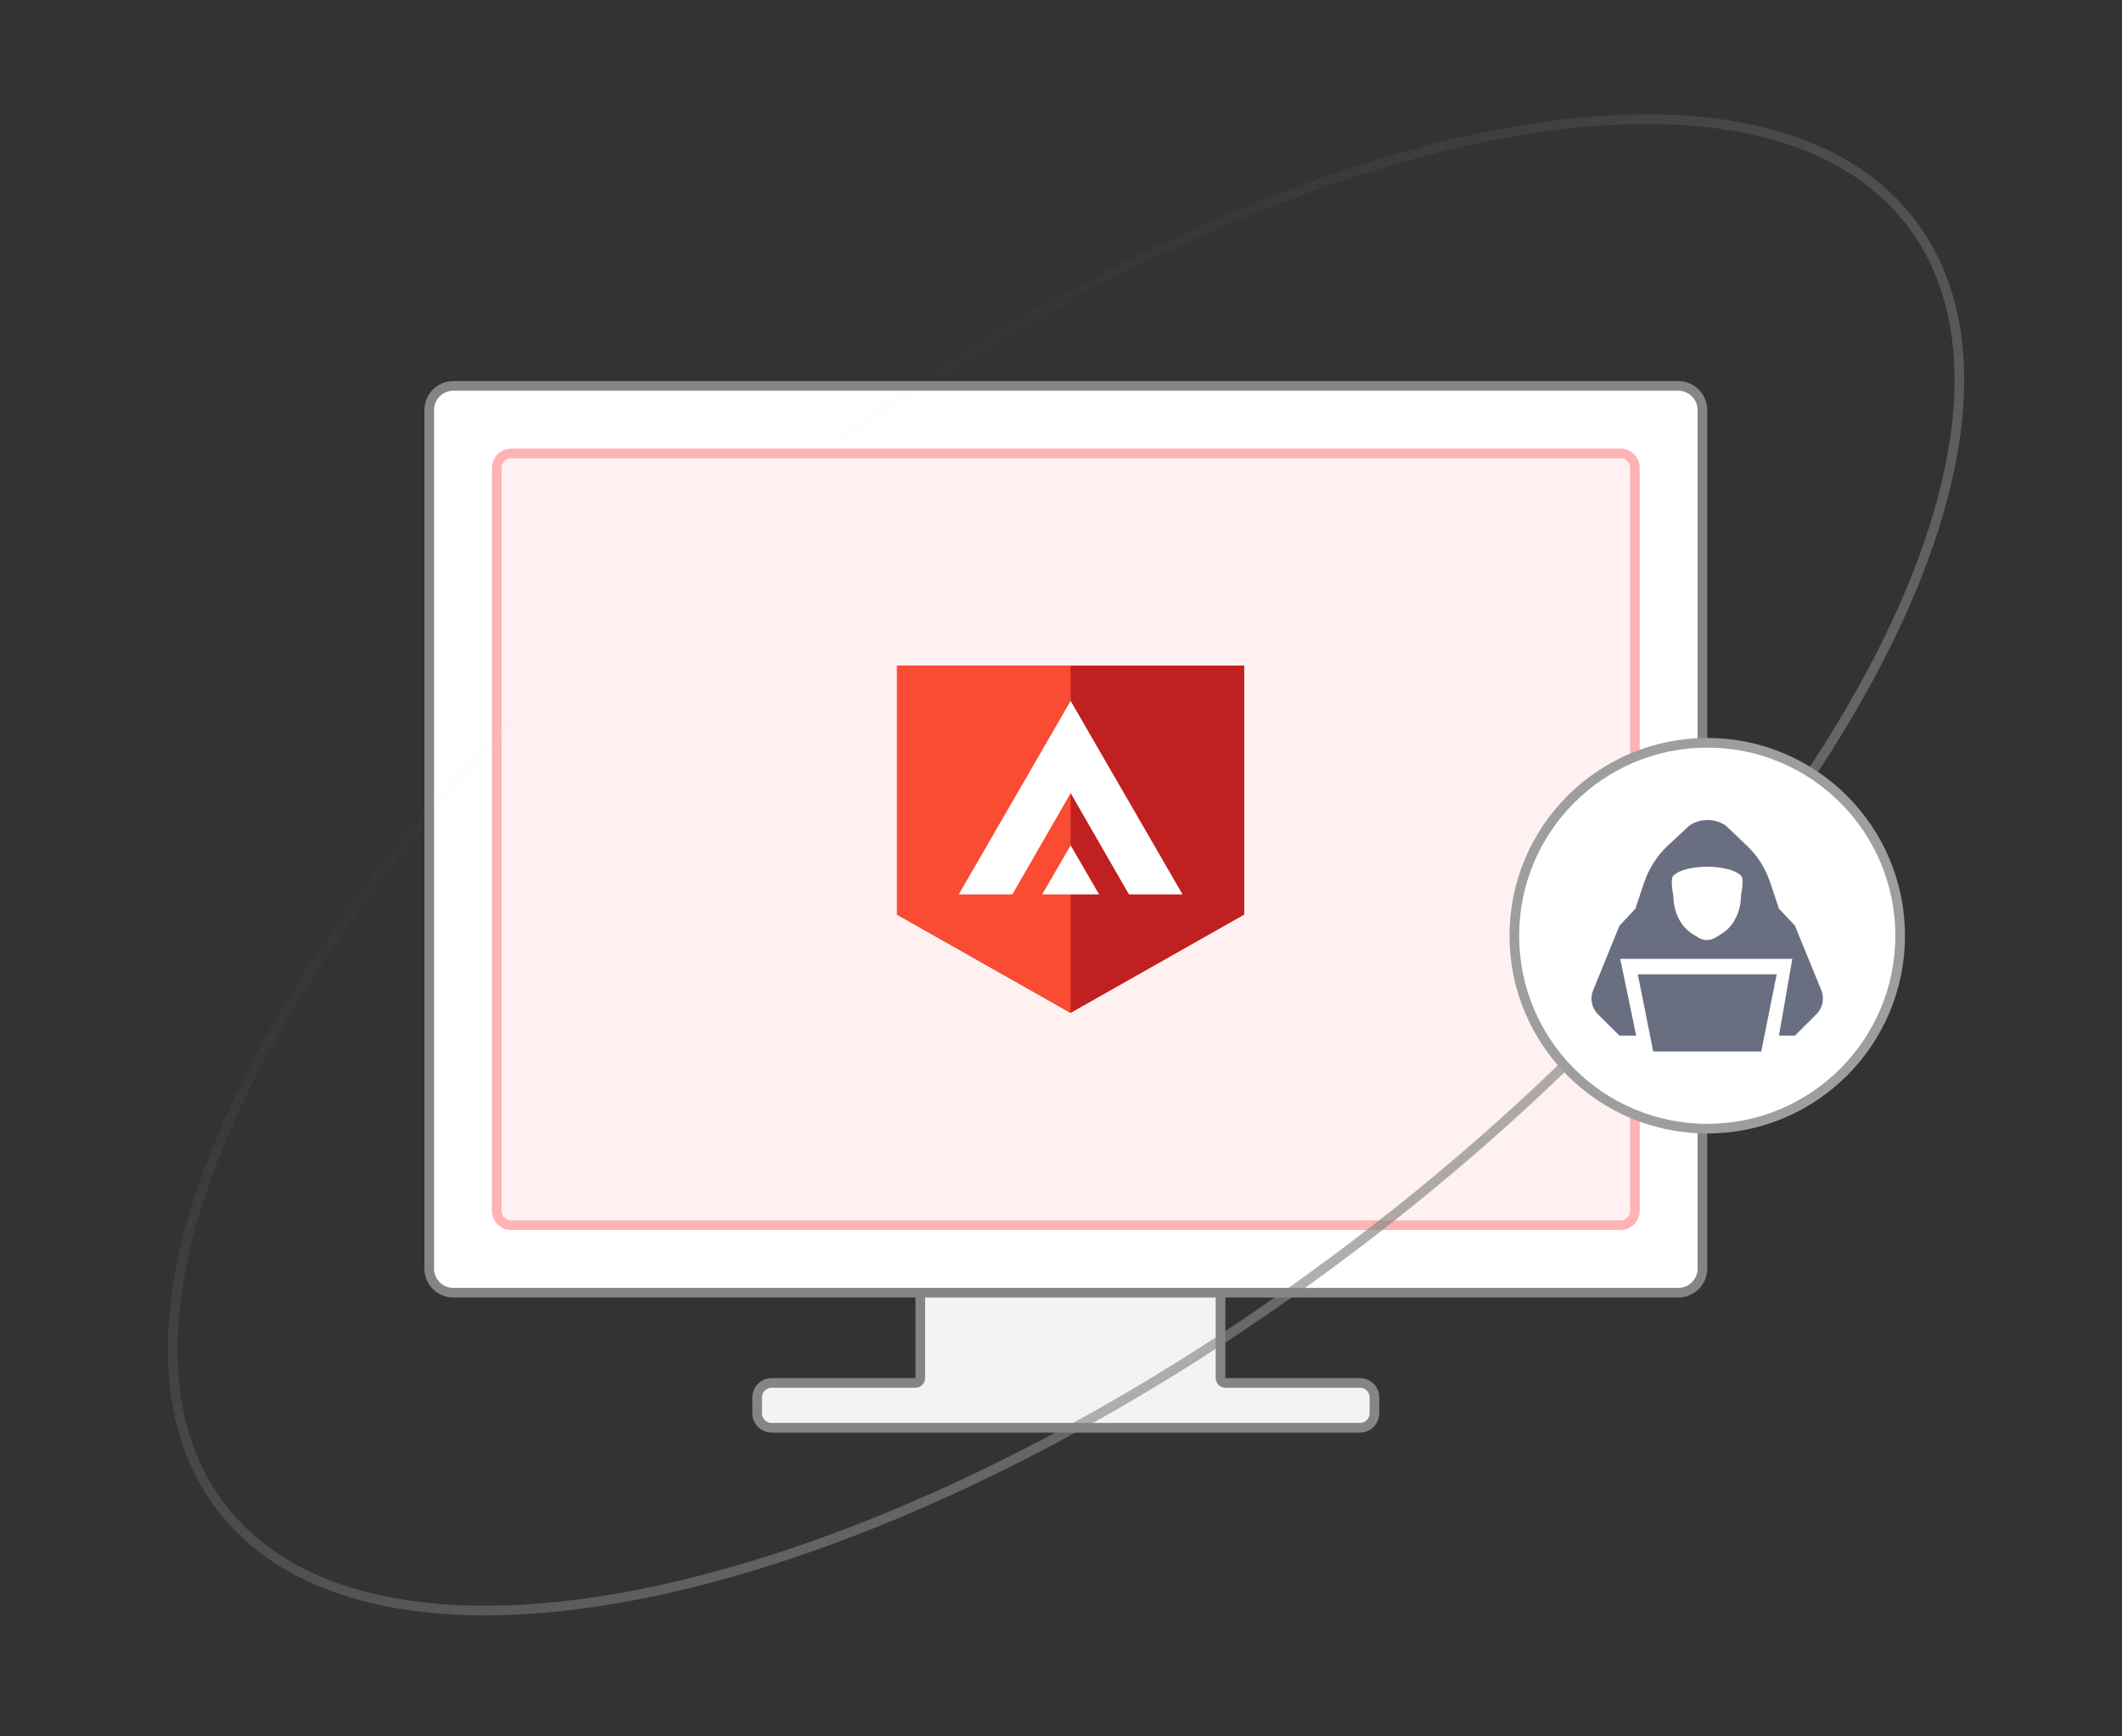
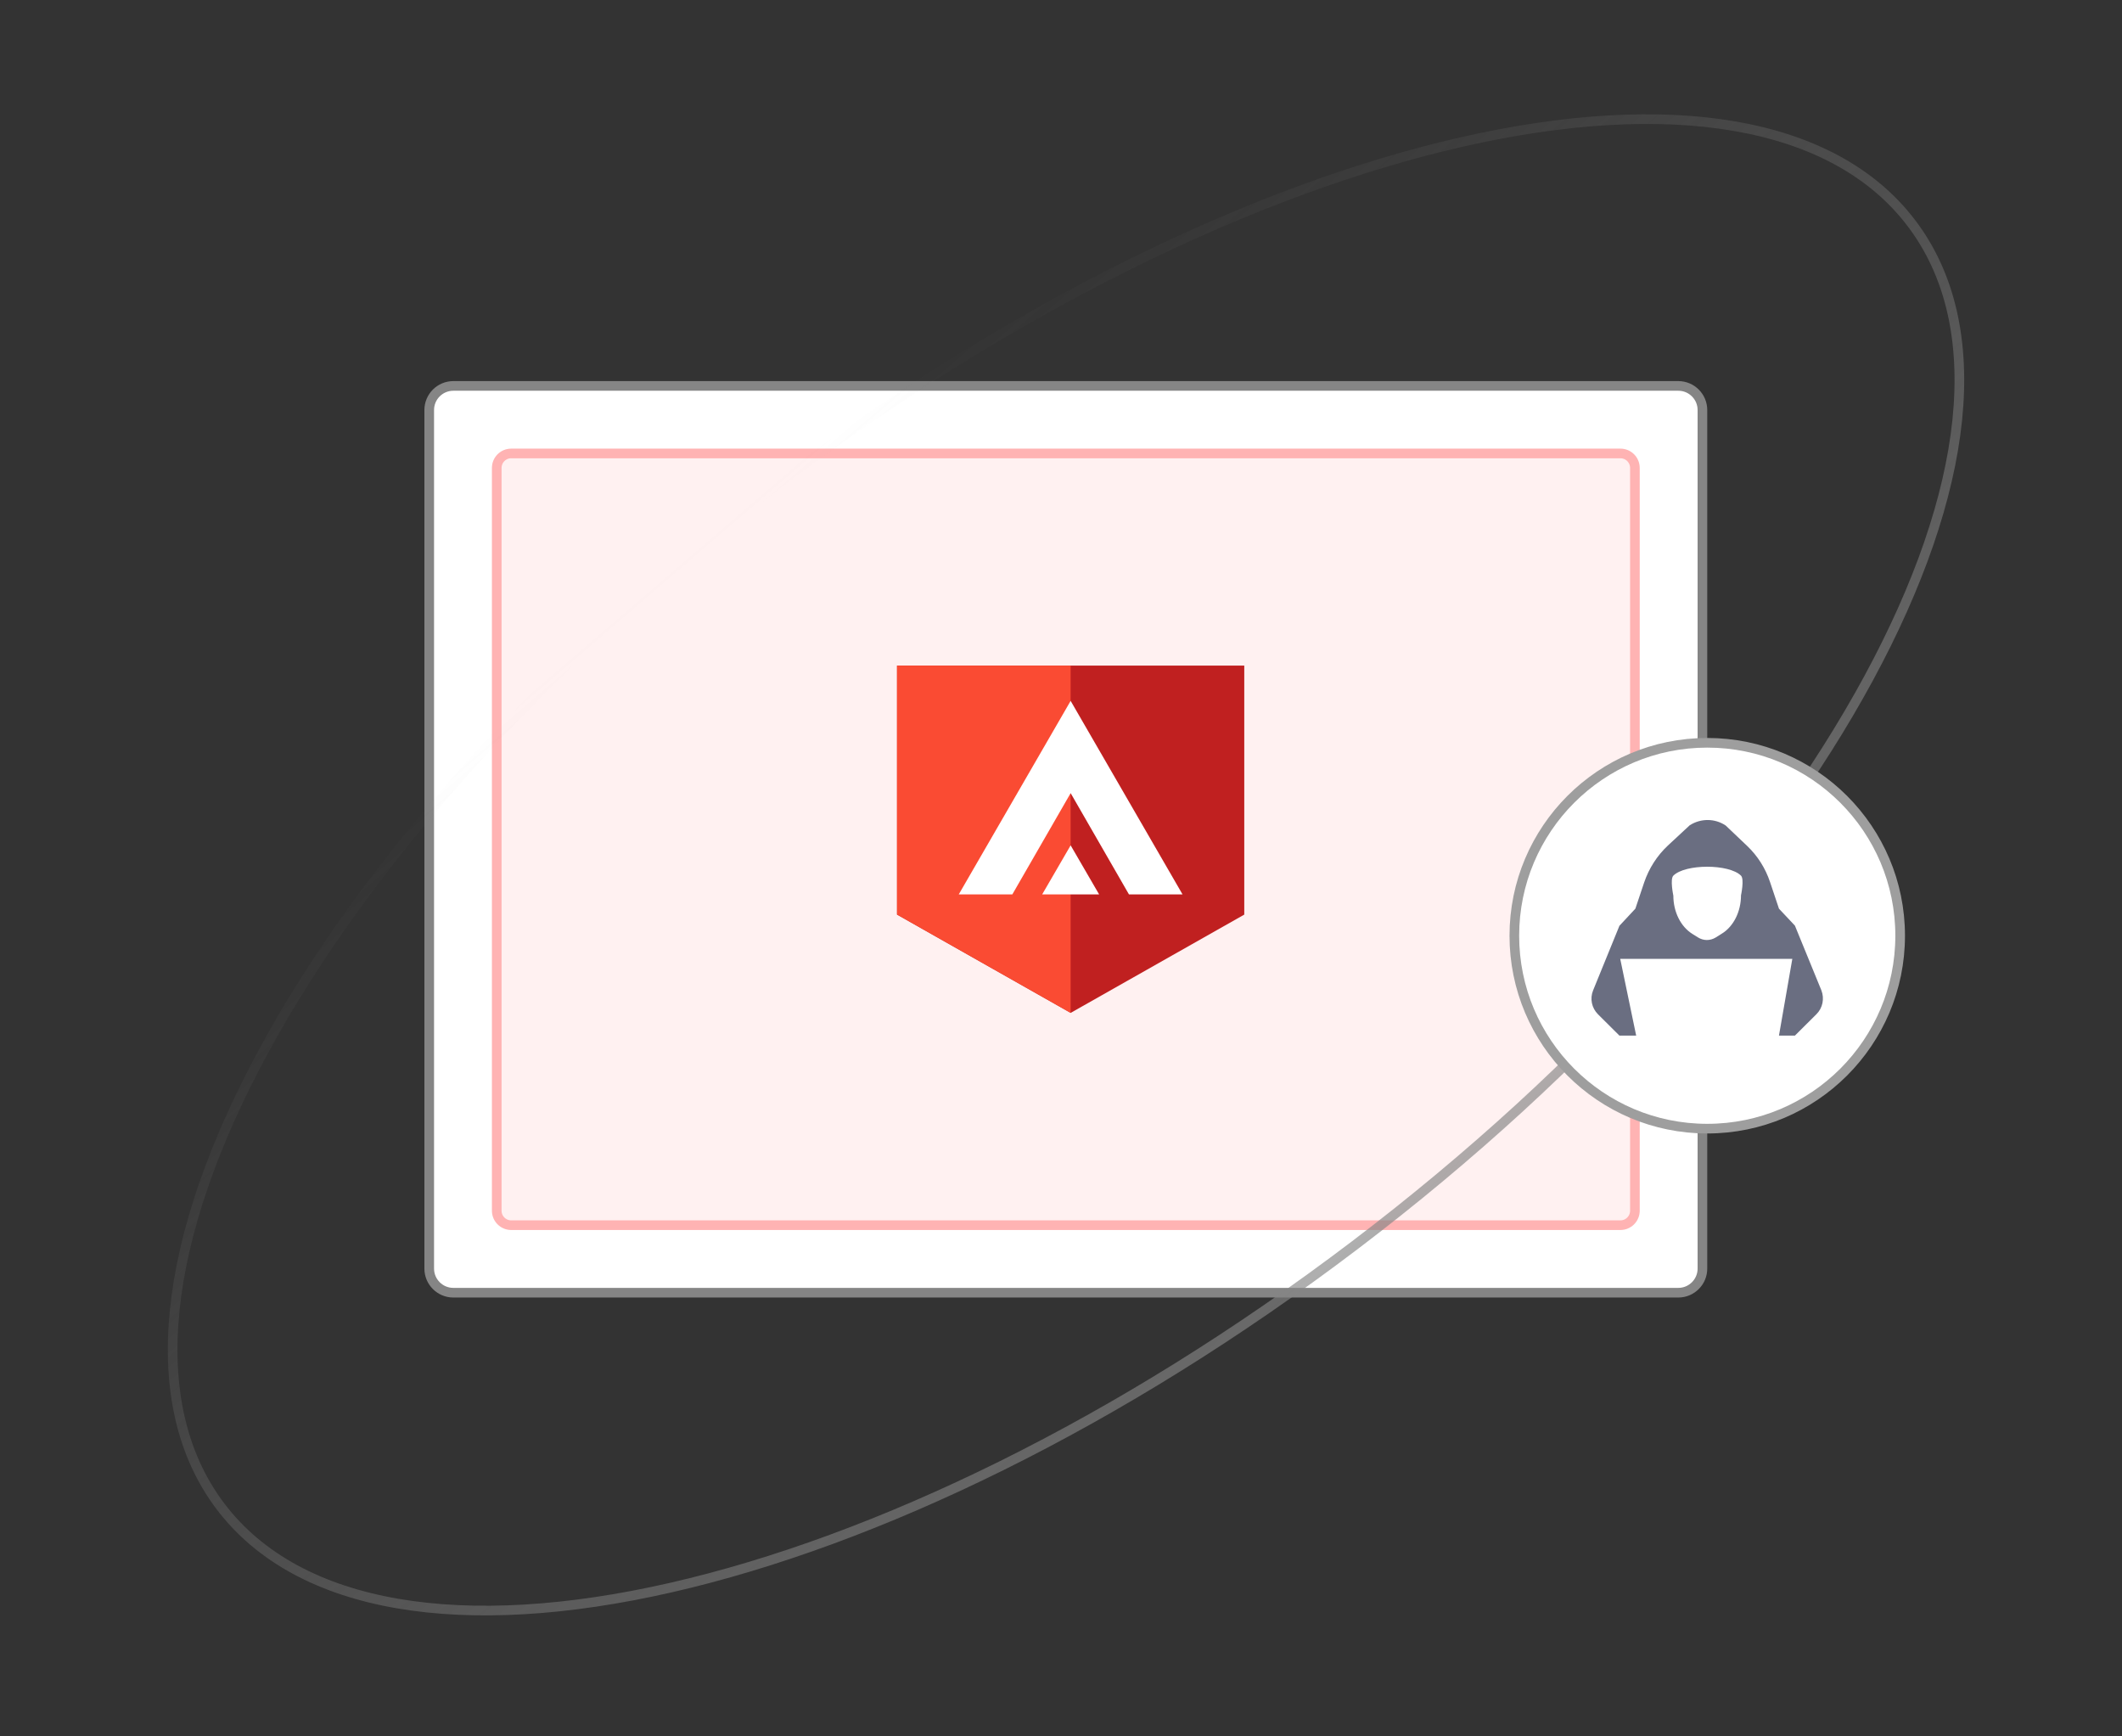
<svg xmlns="http://www.w3.org/2000/svg" width="220" height="180" viewBox="0 0 220 180" fill="none">
  <rect x="0" y="0" width="220" height="180" fill="#333333" stroke="none" />
-   <path d="M95.912 132.006H95.412V132.506V142.861C95.412 143.137 95.188 143.361 94.912 143.361H80C79.172 143.361 78.5 144.033 78.5 144.861V146.506C78.5 147.335 79.172 148.006 80 148.006H141C141.828 148.006 142.5 147.335 142.5 146.506V144.861C142.5 144.033 141.828 143.361 141 143.361H127.038C126.762 143.361 126.538 143.137 126.538 142.861V132.506V132.006H126.038H95.912Z" fill="#F3F3F3" stroke="#858585" />
  <path d="M44.5 42.506C44.5 41.126 45.619 40.006 47 40.006H174C175.381 40.006 176.5 41.126 176.5 42.506V131.506C176.5 132.887 175.381 134.006 174 134.006H47C45.619 134.006 44.5 132.887 44.5 131.506V42.506Z" fill="white" stroke="#858585" />
  <path d="M51.5 48.506C51.5 47.678 52.172 47.006 53 47.006H168C168.828 47.006 169.5 47.678 169.5 48.506V125.506C169.5 126.335 168.828 127.006 168 127.006H53C52.172 127.006 51.5 126.335 51.5 125.506V48.506Z" fill="#FFF1F1" stroke="#FFB3B3" />
  <path d="M129 69V94.811L111 105L93 94.811V69H129Z" fill="#C02020" />
  <path d="M93 94.805L111 105V69H93V94.805Z" fill="#FA4B33" />
  <path d="M122.602 92.719H117.047L111 82.219L104.953 92.719H99.398L111 72.656L122.602 92.719Z" fill="white" />
  <path d="M108.047 92.719H113.953L111 87.633L108.047 92.719Z" fill="white" />
  <path d="M198.172 23.14C206.327 33.887 204.163 51.069 193.717 70.338C183.295 89.563 164.719 110.675 140.448 129.093C116.177 147.511 90.845 159.719 69.524 164.582C48.154 169.456 31.024 166.916 22.868 156.168C14.713 145.421 16.876 128.239 27.323 108.97C37.745 89.745 56.321 68.633 80.592 50.215C104.863 31.797 130.195 19.589 151.516 14.726C172.885 9.851 190.016 12.392 198.172 23.14Z" stroke="url(#paint0_linear_857_79)" />
  <path d="M177 117C188.046 117 197 108.046 197 97C197 85.954 188.046 77 177 77C165.954 77 157 85.954 157 97C157 108.046 165.954 117 177 117Z" fill="white" stroke="#9E9E9E" />
  <g clip-path="url(#clip0_857_79)">
    <path d="M188.835 102.666L186.089 95.955L184.435 94.195L183.509 91.431C183.029 90 182.219 88.717 181.127 87.681L178.911 85.575C177.786 84.819 176.314 84.819 175.173 85.559L172.923 87.648C171.798 88.701 170.955 90.017 170.459 91.481L169.549 94.195L167.895 95.971L165.166 102.666C164.818 103.522 165.017 104.492 165.678 105.15L167.895 107.355H169.632L167.978 99.399H185.82L184.435 107.355H186.089L188.322 105.134C188.967 104.492 189.166 103.522 188.835 102.666ZM180.499 92.813C180.499 94.507 179.721 96.054 178.497 96.794L177.869 97.189C177.29 97.534 176.612 97.534 176.033 97.172L175.454 96.81C174.246 96.054 173.485 94.524 173.485 92.846C173.485 92.846 173.122 91.135 173.485 90.773C174.726 89.54 179.258 89.54 180.499 90.773C180.862 91.135 180.499 92.813 180.499 92.813Z" fill="#6A6E81" />
-     <path d="M169.8 101L171.4 109H182.6L184.2 101H169.8Z" fill="#6A6E81" />
  </g>
  <defs>
    <linearGradient id="paint0_linear_857_79" x1="80.29" y1="49.817" x2="178.128" y2="163.662" gradientUnits="userSpaceOnUse">
      <stop stop-color="#858585" stop-opacity="0" />
      <stop offset="1" stop-color="#858585" />
    </linearGradient>
    <clipPath id="clip0_857_79">
      <rect width="24" height="24" fill="white" transform="translate(165 85)" />
    </clipPath>
  </defs>
</svg>